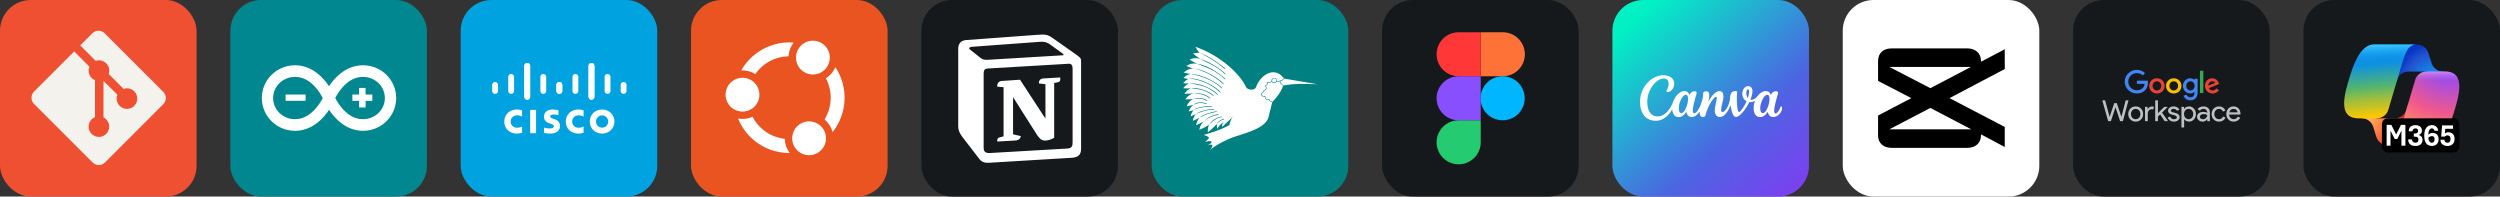
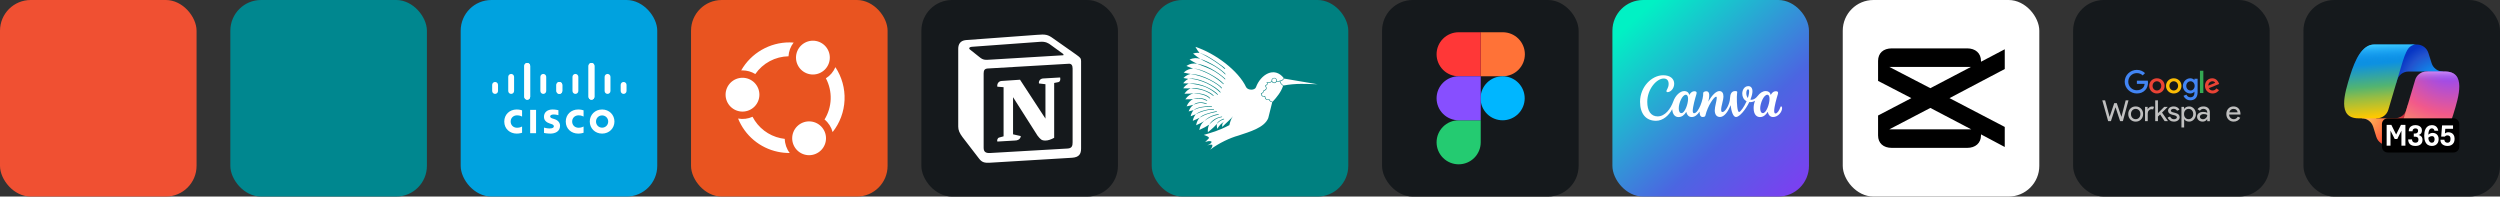
<svg xmlns="http://www.w3.org/2000/svg" width="610.5" height="48" viewBox="0 0 3256 256" fill="none" version="1.1">
  <rect x="0" y="0" width="3256" height="256" fill="#333333" stroke="none" />
  <defs>
    <linearGradient id="icon_7_linearGradient" x1="250.093" y1="262.653" x2="9.446" y2="-2.756" gradientUnits="userSpaceOnUse">
      <stop stop-color="#823AF3" />
      <stop offset="0.36" stop-color="#4B66E1" />
      <stop offset="0.906" stop-color="#01F1C4" />
    </linearGradient>
    <radialGradient id="icon_10_radialGradient1" cx="0" cy="0" r="1" gradientUnits="userSpaceOnUse" gradientTransform="translate(175.786 112.182) rotate(-130.285) scale(57.585 54.491)">
      <stop offset="0.096" stop-color="#00AEFF" />
      <stop offset="0.773" stop-color="#2253CE" />
      <stop offset="1" stop-color="#0736C4" />
    </radialGradient>
    <radialGradient id="icon_10_radialGradient2" cx="0" cy="0" r="1" gradientUnits="userSpaceOnUse" gradientTransform="translate(83.969 153.605) rotate(50.256) scale(52.109 51.15)">
      <stop stop-color="#FFB657" />
      <stop offset="0.634" stop-color="#FF5F3D" />
      <stop offset="0.923" stop-color="#C02B3C" />
    </radialGradient>
    <linearGradient id="icon_10_linearGradient1" x1="88.798" y1="69.643" x2="96.229" y2="157.749" gradientUnits="userSpaceOnUse">
      <stop offset="0.156" stop-color="#0D91E1" />
      <stop offset="0.487" stop-color="#52B471" />
      <stop offset="0.652" stop-color="#98BD42" />
      <stop offset="0.937" stop-color="#FFC800" />
    </linearGradient>
    <linearGradient id="icon_10_linearGradient2" x1="95.617" y1="58" x2="99.673" y2="154.101" gradientUnits="userSpaceOnUse">
      <stop stop-color="#3DCBFF" />
      <stop offset="0.247" stop-color="#0588F7" stop-opacity="0" />
    </linearGradient>
    <radialGradient id="icon_10_radialGradient3" cx="0" cy="0" r="1" gradientUnits="userSpaceOnUse" gradientTransform="translate(187.049 83.755) rotate(109.722) scale(128.016 156.35)">
      <stop offset="0.066" stop-color="#8C48FF" />
      <stop offset="0.5" stop-color="#F2598A" />
      <stop offset="0.896" stop-color="#FFB152" />
    </radialGradient>
    <linearGradient id="icon_10_linearGradient3" x1="191.369" y1="87.296" x2="191.316" y2="113.464" gradientUnits="userSpaceOnUse">
      <stop offset="0.058" stop-color="#F8ADFA" />
      <stop offset="0.708" stop-color="#A86EDD" stop-opacity="0" />
    </linearGradient>
  </defs>
  <g transform="translate(0, 0)">
    <svg width="256" height="256" title="Git" viewBox="0 0 256 256" fill="none">
      <rect width="256" height="256" rx="40" fill="#F05032" />
-       <path d="M212.691 119.701L136.281 43.298C131.877 38.901 124.746 38.901 120.327 43.298L104.496 59.157L124.622 79.282C129.325 77.715 134.677 78.772 138.396 82.498C142.158 86.253 143.194 91.671 141.59 96.352L160.971 115.748C165.674 114.122 171.085 115.18 174.825 118.92C180.083 124.17 180.083 132.658 174.825 137.908C169.583 143.151 161.11 143.151 155.867 137.908C151.937 133.963 150.952 128.159 152.921 123.354L134.772 105.299V152.878C136.055 153.505 137.266 154.358 138.33 155.416C143.529 160.673 143.529 169.146 138.33 174.374C133.087 179.631 124.556 179.631 119.306 174.374C114.063 169.131 114.063 160.673 119.306 155.43C120.633 154.118 122.128 153.126 123.718 152.47V104.424C122.135 103.761 120.626 102.806 119.342 101.5C115.368 97.526 114.413 91.715 116.455 86.851L96.68 66.981L44.281 119.343C39.906 123.755 39.906 130.893 44.281 135.305L120.699 211.7C125.103 216.105 132.234 216.105 136.638 211.7L212.691 135.648C217.103 131.251 217.103 124.112 212.691 119.701Z" fill="#F4F2ED" />
    </svg>
  </g>
  <g transform="translate(300, 0)">
    <svg width="256" height="256" title="Arduino" viewBox="0 0 256 256" fill="none">
      <rect width="256" height="256" rx="40" fill="#00878F" />
-       <path d="M172.884 85C170.697 85 168.458 85.124 166.271 85.503C147.808 88.179 135.427 101.829 128.5 112.293C121.573 101.829 109.192 88.179 90.729 85.503C88.539 85.181 86.329 85.013 84.116 85C60.308 85 41 104.133 41 127.685C41 151.237 60.367 170.371 84.116 170.371C86.303 170.371 88.542 170.247 90.795 169.868C109.25 167.126 121.639 153.483 128.566 143.013C135.485 153.483 147.867 167.126 166.336 169.868C168.517 170.181 170.762 170.371 173.008 170.371C196.633 170.371 216 151.237 216 127.685C216 104.133 196.633 85 172.884 85ZM88.615 154.913C87.107 155.141 85.582 155.246 84.057 155.226C68.395 155.226 55.7 142.83 55.7 127.685C55.7 112.482 68.453 100.145 84.123 100.145C85.64 100.145 87.156 100.269 88.673 100.458C106.1 103.01 116.724 120.642 120.37 127.685C116.666 134.787 105.976 152.36 88.615 154.913ZM172.892 155.226C171.375 155.226 169.858 155.102 168.342 154.913C150.915 152.36 140.225 134.729 136.645 127.685C140.225 120.642 150.915 103.01 168.342 100.458C169.858 100.269 171.375 100.145 172.892 100.145C188.561 100.145 201.256 112.541 201.256 127.685C201.256 142.889 188.496 155.226 172.892 155.226ZM184.923 123.114V131.382H176.136V140.001H167.707V131.382H158.906V123.114H167.7V114.487H176.129V123.114H184.923ZM71.96 131.317H98.021V123.114H71.953L71.96 131.317Z" fill="white" />
    </svg>
  </g>
  <g transform="translate(600, 0)">
    <svg width="256" height="256" title="Cisco" viewBox="0 0 256 256" fill="none">
      <rect width="256" height="256" rx="40" fill="#00A2DF" />
      <path d="M127.269 143.549C127.04 143.487 123.525 142.583 119.789 142.583C112.716 142.583 108.458 146.392 108.458 152.065C108.458 157.087 112.02 159.591 116.295 160.938C116.769 161.094 117.468 161.313 117.933 161.466C119.836 162.063 121.355 162.951 121.355 164.488C121.355 166.207 119.599 167.319 115.783 167.319C112.428 167.319 109.213 166.362 108.535 166.192V173.172C108.913 173.252 112.735 174 116.817 174C122.689 174 129.407 171.441 129.407 163.822C129.407 160.126 127.138 156.724 122.158 155.145L120.041 154.473C118.778 154.075 116.523 153.431 116.523 151.584C116.523 150.126 118.194 149.099 121.27 149.099C123.924 149.099 127.154 149.988 127.269 150.024V143.549ZM192.117 158.292C192.117 162.705 188.728 166.275 184.18 166.275C179.628 166.275 176.247 162.705 176.247 158.292C176.247 153.888 179.628 150.316 184.18 150.316C188.728 150.316 192.117 153.888 192.117 158.292ZM184.18 142.593C174.827 142.593 168.12 149.629 168.12 158.292C168.12 166.969 174.827 174 184.18 174C193.532 174 200.249 166.969 200.249 158.292C200.249 149.629 193.532 142.593 184.18 142.593ZM98.168 173.46H90.493V143.13H98.168" fill="white" />
      <path d="M79.946 143.679C79.225 143.466 76.559 142.593 72.949 142.593C63.611 142.593 56.756 149.234 56.756 158.292C56.756 168.064 64.323 174 72.949 174C76.376 174 78.992 173.19 79.946 172.92V164.779C79.616 164.961 77.108 166.388 73.499 166.388C68.387 166.388 65.089 162.8 65.089 158.292C65.089 153.647 68.529 150.202 73.499 150.202C77.169 150.202 79.637 151.66 79.946 151.821" fill="white" />
      <path d="M160.041 143.679C159.319 143.466 156.654 142.593 153.044 142.593C143.706 142.593 136.851 149.234 136.851 158.292C136.851 168.064 144.418 174 153.044 174C156.471 174 159.087 173.19 160.041 172.92V164.779C159.711 164.961 157.202 166.388 153.594 166.388C148.482 166.388 145.184 162.8 145.184 158.292C145.184 153.647 148.624 150.202 153.594 150.202C157.264 150.202 159.732 151.66 160.041 151.821" fill="white" />
      <path d="M90.471 85.786C90.471 83.695 88.759 82 86.66 82C84.563 82 82.851 83.695 82.851 85.786V126.063C82.851 128.165 84.563 129.86 86.66 129.86C88.759 129.86 90.471 128.165 90.471 126.063V85.786ZM69.544 100.083C69.544 97.993 67.833 96.296 65.735 96.296C63.637 96.296 61.925 97.993 61.925 100.083V118.496C61.925 120.598 63.637 122.293 65.735 122.293C67.833 122.293 69.544 120.598 69.544 118.496V100.083ZM48.619 110.534C48.619 108.443 46.908 106.749 44.809 106.749C42.714 106.749 41 108.443 41 110.534V118.496C41 120.598 42.714 122.293 44.809 122.293C46.908 122.293 48.619 120.598 48.619 118.496" fill="white" />
      <path d="M82.851 85.786C82.851 83.695 84.563 82 86.661 82C88.759 82 90.471 83.695 90.471 85.786V126.063C90.471 128.165 88.759 129.86 86.661 129.86C84.563 129.86 82.851 128.165 82.851 126.063V85.786ZM103.777 100.083C103.777 97.993 105.488 96.296 107.587 96.296C109.685 96.296 111.396 97.993 111.396 100.083V118.496C111.396 120.598 109.685 122.293 107.587 122.293C105.488 122.293 103.777 120.598 103.777 118.496V100.083ZM124.703 110.534C124.703 108.443 126.414 106.749 128.512 106.749C130.608 106.749 132.322 108.443 132.322 110.534V118.496C132.322 120.598 130.608 122.293 128.512 122.293C126.414 122.293 124.703 120.598 124.703 118.496" fill="white" />
      <path d="M166.529 85.786C166.529 83.695 168.241 82 170.34 82C172.437 82 174.149 83.695 174.149 85.786V126.063C174.149 128.165 172.437 129.86 170.34 129.86C168.241 129.86 166.529 128.165 166.529 126.063V85.786ZM187.456 100.083C187.456 97.993 189.167 96.296 191.265 96.296C193.363 96.296 195.075 97.993 195.075 100.083V118.496C195.075 120.598 193.363 122.293 191.265 122.293C189.167 122.293 187.456 120.598 187.456 118.496V100.083ZM208.381 110.534C208.381 108.443 210.092 106.749 212.191 106.749C214.286 106.749 216 108.443 216 110.534V118.496C216 120.598 214.286 122.293 212.191 122.293C210.092 122.293 208.381 120.598 208.381 118.496" fill="white" />
      <path d="M174.149 85.786C174.149 83.695 172.437 82 170.339 82C168.241 82 166.529 83.695 166.529 85.786V126.063C166.529 128.165 168.241 129.86 170.339 129.86C172.437 129.86 174.149 128.165 174.149 126.063V85.786ZM153.223 100.083C153.223 97.993 151.512 96.296 149.413 96.296C147.315 96.296 145.604 97.993 145.604 100.083V118.496C145.604 120.598 147.315 122.293 149.413 122.293C151.512 122.293 153.223 120.598 153.223 118.496V100.083ZM132.297 110.534C132.297 108.443 130.586 106.749 128.488 106.749C126.392 106.749 124.678 108.443 124.678 110.534V118.496C124.678 120.598 126.392 122.293 128.488 122.293C130.586 122.293 132.297 120.598 132.297 118.496" fill="white" />
    </svg>
  </g>
  <g transform="translate(900, 0)">
    <svg width="256" height="256" title="Ubuntu" viewBox="0 0 256 256" fill="none">
      <rect width="256" height="256" rx="40" fill="#E95420" />
      <path d="M158.73 53C152.889 53 147.287 55.32 143.157 59.45C139.027 63.58 136.707 69.182 136.707 75.023C136.707 80.863 139.027 86.465 143.157 90.595C147.287 94.725 152.889 97.045 158.73 97.045C164.57 97.045 170.172 94.725 174.302 90.595C178.432 86.465 180.752 80.863 180.752 75.023C180.752 69.182 178.432 63.58 174.302 59.45C170.172 55.32 164.57 53 158.73 53ZM128.44 55.228C102.627 55.08 78.176 69.055 65.331 91.724C65.89 91.692 66.45 91.677 67.01 91.678C72.909 91.685 78.689 93.333 83.704 96.438C88.558 89.428 95.011 83.674 102.53 79.652C110.049 75.63 118.417 73.457 126.942 73.311C127.298 66.815 129.63 60.582 133.626 55.448C131.901 55.311 130.171 55.238 128.44 55.228ZM188.024 87.481C185.48 93.471 181.156 98.535 175.637 101.986C180.042 110.302 182.197 119.626 181.888 129.032C181.579 138.438 178.816 147.599 173.874 155.609C179.03 159.828 182.719 165.57 184.414 172.012C193.854 160.103 199.286 145.515 199.934 130.332C200.583 115.15 196.414 100.151 188.024 87.481ZM67.023 101.288C61.182 101.288 55.58 103.608 51.45 107.739C47.32 111.869 45 117.47 45 123.311C45.002 129.15 47.323 134.75 51.453 138.879C55.582 143.008 61.183 145.327 67.023 145.327C72.863 145.327 78.465 143.007 82.595 138.877C86.725 134.747 89.045 129.145 89.045 123.304C89.045 117.464 86.725 111.862 82.595 107.732C78.465 103.602 72.863 101.288 67.023 101.288ZM80.113 152.089C74.221 154.763 67.652 155.57 61.288 154.401C65.689 165.286 72.698 174.924 81.696 182.466C90.695 190.009 101.409 195.226 112.895 197.658C118.036 198.759 123.281 199.298 128.537 199.266C124.494 193.968 122.235 187.524 122.086 180.86C120.272 180.658 118.47 180.364 116.686 179.982C108.903 178.336 101.582 174.978 95.257 170.152C88.931 165.327 83.758 159.154 80.113 152.082V152.089ZM153.77 158.082C147.929 158.082 142.327 160.402 138.197 164.532C134.067 168.662 131.747 174.264 131.747 180.105C131.747 185.945 134.067 191.547 138.197 195.677C142.327 199.807 147.929 202.127 153.77 202.127C159.61 202.127 165.212 199.807 169.342 195.677C173.472 191.547 175.792 185.945 175.792 180.105C175.792 174.264 173.472 168.662 169.342 164.532C165.212 160.402 159.61 158.082 153.77 158.082Z" fill="white" />
    </svg>
  </g>
  <g transform="translate(1200, 0)">
    <svg width="256" height="256" title="Notion" viewBox="0 0 256 256" fill="none" id="notion">
      <style>
#notion {
    rect {fill: #15191C}
    path {fill: white}

    @media (prefers-color-scheme: light) {
        rect {fill: #F4F2ED}
        path {fill: black}
    }
}
</style>
      <rect width="256" height="256" rx="40" fill="#15191C" />
      <path fill-rule="evenodd" clip-rule="evenodd" d="M150.555 45.38L58.056 52.199C50.599 52.846 48 57.731 48 63.556V164.864C48 169.415 49.619 173.305 53.518 178.503L75.263 206.754C78.828 211.298 82.074 212.279 88.898 211.938L196.318 205.453C205.401 204.806 208 200.582 208 193.436V79.47C208 75.782 206.541 74.71 202.239 71.572L201.502 71.029L171.98 50.251C164.843 45.06 161.903 44.406 150.555 45.38ZM91.338 77.598C82.56 78.196 80.573 78.328 75.59 74.279L62.921 64.203C61.628 62.901 62.281 61.28 65.527 60.96L154.454 54.468C161.917 53.814 165.809 56.416 168.728 58.685L183.982 69.728C184.629 70.055 186.248 71.996 184.309 71.996L92.463 77.521L91.338 77.598ZM81.101 192.468V95.704C81.101 91.487 82.4 89.539 86.299 89.212L191.766 83.046C195.345 82.719 196.964 84.995 196.964 89.212V185.308C196.964 189.546 196.318 193.116 190.473 193.436L89.544 199.281C83.693 199.608 81.101 197.666 81.101 192.461V192.468ZM180.744 100.895C181.39 103.831 180.744 106.754 177.811 107.088L172.953 108.055V179.477C168.728 181.752 164.836 183.047 161.591 183.047C156.399 183.047 155.1 181.432 151.201 176.561L119.4 126.565V174.94L129.463 177.215C129.463 177.215 129.463 183.061 121.339 183.061L98.954 184.355C98.301 183.054 98.954 179.804 101.227 179.157L107.064 177.542V113.559L98.954 112.912C98.308 109.99 99.927 105.773 104.472 105.446L128.49 103.831L161.591 154.482V109.669L153.154 108.695C152.501 105.126 155.1 102.523 158.345 102.203L180.744 100.902V100.895Z" fill="white" />
    </svg>
  </g>
  <g transform="translate(1500, 0)">
    <svg width="256" height="256" title="LaTeX" viewBox="0 0 256 256" fill="none">
      <rect width="256" height="256" rx="40" fill="#008080" />
      <path d="M56.867 61C58.566 64.062 60.337 66.688 62.19 68.948C63.991 68.853 70.444 72.273 71.756 72.761C75.46 74.818 79.507 77.355 83.182 79.805C86.865 82.263 90.182 84.632 92.457 86.368C93.595 87.243 94.484 87.957 95.024 88.453C95.236 88.629 95.427 88.83 95.593 89.051C95.624 89.098 95.649 89.15 95.666 89.204C95.684 89.26 95.691 89.32 95.686 89.379C95.681 89.437 95.664 89.495 95.636 89.547C95.608 89.603 95.566 89.652 95.516 89.69C95.465 89.728 95.407 89.754 95.345 89.766C95.277 89.778 95.208 89.778 95.141 89.766C94.725 89.766 93.66 88.577 91.517 86.74C85.132 81.831 78.41 77.38 71.399 73.418C67.724 71.376 64.435 69.466 62.19 68.948C61.321 68.819 60.436 68.758 59.557 68.766C57.605 68.803 55.668 69.13 53.812 69.735C57.413 72.754 60.447 74.956 63.145 76.655C58.989 75.328 54.526 75.124 49.276 77.625C53.111 80.024 56.327 81.759 59.149 83.057C67.192 84.195 75.614 88.132 82.657 92.602C86.179 94.841 89.249 97.087 91.546 98.924C92.691 99.835 93.66 100.652 94.39 101.316C95.104 101.979 95.658 102.439 95.826 102.847C96.045 103.379 95.688 103.605 95.213 103.27C94.98 103.109 94.572 102.526 93.872 101.877C92.966 101.05 92.032 100.255 91.072 99.493C88.797 97.67 85.756 95.468 82.256 93.244C75.745 89.146 65.981 85.857 59.12 83.057C54.73 82.255 50.188 82.62 45.222 85.901C48.496 87.359 51.325 88.446 53.841 89.277C59.761 89.277 67.636 91.939 75.242 96C82.84 100.054 90.117 104.852 93.638 108.935C94.12 109.497 93.522 109.854 93.099 109.446C89.307 105.836 82.431 100.667 74.884 96.642C70.225 94.184 59.185 89.277 53.841 89.277L53.87 89.292C49.735 89.438 45.63 90.713 41.627 94.513C45.105 95.373 48.08 95.942 50.698 96.328C47.49 96.97 44.354 98.516 41.299 101.593C43.661 102.103 45.791 102.482 47.73 102.774C45.339 103.933 43.071 105.72 41 108.461C43.72 108.68 46.126 108.768 48.292 108.782C45.667 109.993 43.217 111.918 41.029 114.98C44.916 115.177 48.175 115.162 50.975 115.002C47.898 116.256 45.054 118.385 42.626 122.06C47.453 122.133 51.288 121.9 54.497 121.506L54.453 121.521C61.672 120.989 71.202 122.447 76.051 127.697C76.43 128.113 75.876 128.557 75.526 128.236C70.801 124.007 64.64 122.206 54.453 121.521H54.438C50.479 122.607 46.812 124.773 43.793 129.352C47.701 129.41 50.953 129.257 53.753 128.987C50.333 130.861 47.388 133.683 45.448 138.51C48.97 137.84 51.923 137.125 54.468 136.381C51.821 138.314 49.597 141.019 48.102 145.087C50.465 144.562 52.565 144.023 54.453 143.476C52.577 145.794 51.293 148.535 50.712 151.46C53.279 150.512 55.489 149.608 57.465 148.711C55.591 150.899 54.161 153.677 53.454 157.389C57.063 155.938 60.009 154.559 62.481 153.247C60.221 155.675 58.522 158.789 57.851 163.134C61.476 161.569 64.989 159.757 68.366 157.709C65.208 160.349 62.795 163.856 61.956 169.281C67.702 166.744 71.72 164.447 74.841 162.318C73.499 165.03 72.784 168.195 73.127 172.147C78.683 167.889 82.191 164.447 84.808 161.406C84.633 163.368 84.787 165.49 85.37 167.852C89.351 161.005 93.31 159.015 97.401 156.725C90.875 160.014 91.845 162.485 91.845 165.358C96.825 160.108 103.767 154.552 105.896 151.067C103.052 155.332 101.907 159.379 101.156 162.952C86.624 170.637 77.772 172.643 67.848 175.712C71.698 177.127 75.818 178.505 74.112 180.467L69.561 185.002C72.471 184.098 75.431 182.815 78.005 184.572C77.75 186.956 74.746 188.159 72.172 189.552C76.7 187.919 77.684 188.298 78.88 188.677C79.471 191.543 77.4 193.074 76.051 194.963C87.463 186.285 102.345 179.431 112.83 176.573C127.574 171.607 146.591 166.445 151.76 153.859L156.952 133.1L156.923 133.129C156.114 132.881 155.129 132.67 154.371 132.159C153.598 131.623 153.001 130.869 152.657 129.994C150.82 130.468 149.449 130.212 148.574 129.352C147.721 128.499 147.356 127.194 147.094 125.772C145.614 126.071 144.454 125.889 143.689 125.21C142.843 124.474 142.449 123.315 142.245 121.973L142.186 121.689L142.456 121.579C143.283 121.271 144.035 120.789 144.658 120.165C144.868 119.952 145.024 119.692 145.113 119.406C145.201 119.121 145.221 118.818 145.169 118.524L145.125 118.254L145.344 118.137C146.532 117.459 147.859 116.905 148.465 116.096C148.63 115.88 148.749 115.633 148.816 115.37C148.882 115.107 148.894 114.833 148.851 114.565C148.673 113.623 148.287 112.734 147.721 111.961L147.524 111.67L147.816 111.473C148.676 110.817 149.595 110.168 150.061 109.577C150.295 109.285 150.411 109.023 150.404 108.775C150.404 108.534 150.295 108.265 149.937 107.922L149.223 107.236L150.207 107.28C151.76 107.353 153.088 107.229 154.13 106.894C154.941 106.659 155.647 106.151 156.128 105.457C156.077 105.217 155.982 104.998 155.982 104.743C156.024 103.835 156.413 102.979 157.07 102.352C157.726 101.724 158.6 101.374 159.508 101.374C160.416 101.374 161.289 101.724 161.946 102.352C162.603 102.979 162.992 103.835 163.033 104.743C163.033 105.064 162.924 105.355 162.844 105.654C164.134 105.756 165.374 105.727 166.541 105.217L166.555 105.224L166.81 105.129C168.531 104.509 169.246 105.457 172.06 101.804C159.738 85.835 141.749 97.174 135.77 113.631C134.239 117.831 125.525 117.846 123.002 113.631C113.013 92.121 82.679 69.385 56.867 61ZM63.138 76.641C69.744 78.777 77.087 82.343 83.335 86.324C86.471 88.315 89.263 90.283 91.458 92.004C93.653 93.725 95.585 95.453 95.979 96.197C96.373 96.941 95.979 97.218 95.381 96.634C94.791 96.066 93.172 94.301 91.006 92.602C88.833 90.896 86.048 88.92 82.942 86.936C77.291 83.364 68.49 79.951 63.138 76.641ZM50.742 96.328C58.879 96.43 67.877 99.588 75.781 103.598C79.726 105.603 83.241 107.732 85.953 109.65C88.666 111.568 90.853 113.471 91.305 114.441C91.75 115.418 91.159 115.389 90.671 114.842C89.128 113.141 87.407 111.611 85.537 110.277C82.317 108.035 78.942 106.022 75.439 104.254C68.417 100.74 58.784 97.495 50.742 96.328ZM159.504 101.957C159.139 101.957 158.778 102.029 158.441 102.169C158.104 102.308 157.798 102.513 157.54 102.771C157.282 103.029 157.077 103.335 156.938 103.672C156.798 104.009 156.726 104.371 156.726 104.735C156.726 105.1 156.798 105.462 156.938 105.799C157.077 106.136 157.282 106.442 157.54 106.7C157.798 106.958 158.104 107.162 158.441 107.302C158.778 107.442 159.139 107.514 159.504 107.514C160.241 107.514 160.948 107.221 161.469 106.7C161.99 106.179 162.282 105.472 162.282 104.735C162.282 103.999 161.99 103.292 161.469 102.771C160.948 102.25 160.241 101.957 159.504 101.957ZM53.396 102.3C59.39 102.825 65.938 104.983 71.873 107.769C79.792 111.48 86.712 116.213 89.621 119.924C89.876 120.252 89.519 120.879 89.037 120.376C85.917 117.168 79.398 112.129 71.559 108.454C64.902 105.384 54.92 102.11 47.774 102.767C49.604 102.548 51.398 102.125 53.396 102.3ZM172.534 102.373C169.866 105.836 168.67 105.457 167.408 105.756C168.094 108.892 169.96 110.029 171.674 111.371L171.236 111.458C188.117 108.199 201.759 109.373 216 109.737L172.534 102.373ZM171.236 111.458H171.222L171.193 111.575L171.236 111.458ZM166.679 105.939C165.345 106.478 163.959 106.493 162.574 106.369C162.285 106.934 161.847 107.41 161.307 107.744C160.767 108.078 160.146 108.258 159.511 108.265C158.845 108.261 158.193 108.069 157.632 107.71C157.071 107.352 156.622 106.841 156.34 106.237C155.814 106.871 155.122 107.345 154.342 107.608C153.328 107.936 152.096 108.024 150.747 108.009C150.893 108.265 151.141 108.505 151.148 108.768C151.135 109.237 150.957 109.686 150.645 110.036C150.112 110.707 149.267 111.276 148.494 111.845C149.128 112.873 149.493 113.741 149.58 114.484C149.685 115.215 149.502 115.957 149.07 116.555C148.297 117.576 146.97 118.086 145.869 118.692C145.914 119.404 145.678 120.105 145.212 120.646C144.596 121.268 143.859 121.76 143.047 122.09C143.244 123.227 143.586 124.153 144.17 124.671C144.797 125.225 145.708 125.422 147.269 125.014L147.67 124.911L147.743 125.312C147.983 126.822 148.384 128.12 149.106 128.834C149.835 129.556 150.885 129.819 152.774 129.235L153.131 129.126L153.248 129.476C153.612 130.511 154.123 131.102 154.772 131.532C155.406 131.97 156.573 132.349 157.382 132.604C163.201 126.268 168.502 119.683 171.12 111.75C169.479 110.459 167.43 109.285 166.679 105.939ZM48.335 108.753C56.83 108.17 64.982 110.182 71.683 113.318C78.392 116.453 83.773 120.165 86.077 122.848C86.624 123.482 85.939 123.723 85.552 123.373C81.294 119.575 76.513 116.407 71.355 113.967C64.763 110.948 55.365 109.271 48.335 108.753ZM54.635 114.601C59.083 114.747 63.677 115.731 67.804 117.168C73.317 119.078 78.166 121.645 80.543 124.314C80.871 124.678 80.492 125.24 80.003 124.817C77.458 122.6 72.996 119.764 67.564 117.882C63.378 116.46 55.802 115.192 51.026 114.988C52.462 114.827 53.155 114.55 54.635 114.601ZM62.292 127.639C65.376 127.886 68.752 128.608 72.07 130.606C72.383 130.796 72.427 131.598 71.713 131.262C65.471 128.331 62.044 127.69 53.797 129.002C56.611 128.069 59.193 127.391 62.284 127.639H62.292ZM62 133.384C64.917 133.129 67.717 133.37 71.457 134.872C71.778 135.003 72.041 135.791 71.217 135.557C64.968 133.785 62.707 133.166 54.541 136.316C56.582 134.646 59.076 133.647 62 133.384ZM71.37 138.394C73.681 138.226 76 138.204 78.18 138.437C78.559 138.481 78.581 139.203 78.136 139.181C73.654 138.936 69.158 139.217 64.742 140.02C62.97 140.355 61.657 140.333 54.497 143.359C56.59 141.66 60.286 140.064 64.596 139.276C66.839 138.866 69.103 138.573 71.377 138.401L71.37 138.394ZM80.703 141.967C81.425 141.989 81.155 142.725 80.747 142.718C75.439 142.645 71.239 143.68 67.075 144.869C63.783 145.91 60.571 147.19 57.465 148.697C59.528 147.02 62.663 145.365 66.878 144.161C71.1 142.951 75.978 141.784 80.703 141.959V141.967ZM84.553 144.869C84.816 144.832 85.319 145.481 84.684 145.598C79.362 146.597 75.614 147.545 71.603 148.908C70.028 149.448 67.374 150.418 62.54 153.189C64.435 151.227 67.323 149.601 71.384 148.23C75.453 146.845 80.105 145.532 84.553 144.876V144.869ZM86.821 148.566C87.368 148.478 87.528 149.2 86.967 149.309C78.093 151.067 74.133 153.364 68.446 157.651C72.121 153.837 77.903 149.987 86.821 148.566ZM91.159 151.832C91.794 151.737 91.962 152.467 91.312 152.561C84.954 153.509 80.543 156.594 74.87 162.259C77.021 158.665 82.191 153.218 91.159 151.832ZM93.872 154.676C94.207 154.632 94.703 155.208 94.04 155.405C92.32 155.903 90.678 156.64 89.162 157.593C87.834 158.453 86.974 159.051 84.808 161.29C85.618 159.503 86.967 158.125 88.76 156.987C90.561 155.843 92.479 154.851 93.872 154.676Z" fill="white" />
    </svg>
  </g>
  <g transform="translate(1800, 0)">
    <svg width="256" height="256" title="Figma" viewBox="0 0 256 256" fill="none" id="figma">
      <style>
#figma {
    rect {fill: #15191C}

    @media (prefers-color-scheme: light) {
        rect {fill: #F4F2ED}
    }
}
</style>
      <rect width="256" height="256" rx="40" fill="#15191C" />
      <path d="M71 185.333C71 177.73 74.029 170.439 79.421 165.063C84.812 159.687 92.125 156.667 99.75 156.667H128.5V185.333C128.5 192.936 125.471 200.228 120.079 205.604C114.688 210.98 107.375 214 99.75 214C92.125 214 84.812 210.98 79.421 205.604C74.029 200.228 71 192.936 71 185.333Z" fill="#24CB71" />
      <path d="M128.5 42V99.333H157.25C164.875 99.333 172.188 96.313 177.579 90.937C182.971 85.561 186 78.269 186 70.667C186 63.064 182.971 55.772 177.579 50.396C172.188 45.02 164.875 42 157.25 42H128.5Z" fill="#FF7237" />
      <path d="M157.013 156.667C164.638 156.667 171.951 153.646 177.342 148.27C182.734 142.894 185.763 135.603 185.763 128C185.763 120.397 182.734 113.106 177.342 107.73C171.951 102.354 164.638 99.333 157.013 99.333C149.388 99.333 142.075 102.354 136.684 107.73C131.292 113.106 128.263 120.397 128.263 128C128.263 135.603 131.292 142.894 136.684 148.27C142.075 153.646 149.388 156.667 157.013 156.667Z" fill="#00B6FF" />
      <path d="M71 70.667C71 78.269 74.029 85.561 79.421 90.937C84.812 96.313 92.125 99.333 99.75 99.333H128.5V42H99.75C92.125 42 84.812 45.02 79.421 50.396C74.029 55.772 71 63.064 71 70.667Z" fill="#FF3737" />
      <path d="M71 128C71 135.603 74.029 142.894 79.421 148.27C84.812 153.646 92.125 156.667 99.75 156.667H128.5V99.333H99.75C92.125 99.333 84.812 102.354 79.421 107.73C74.029 113.106 71 120.397 71 128Z" fill="#874FFF" />
    </svg>
  </g>
  <g transform="translate(2100, 0)">
    <svg width="256" height="256" title="Canva" viewBox="0 0 256 256" fill="none">
      <rect width="256" height="256" rx="40" fill="url(#icon_7_linearGradient)" />
      <path d="M219.714 138.552C219.4 138.552 219.113 138.755 218.965 139.181C217.069 144.592 214.507 147.811 212.398 147.811C211.186 147.811 210.695 146.461 210.695 144.343C210.695 139.043 213.868 127.803 215.468 122.679C215.654 122.059 215.774 121.504 215.774 121.033C215.774 119.543 214.96 118.812 212.943 118.812C210.769 118.812 208.429 119.663 206.154 123.65C205.368 120.135 202.99 118.6 199.669 118.6C195.83 118.6 192.121 121.069 189.069 125.075C186.017 129.08 182.427 130.394 179.727 129.746C181.669 124.991 182.39 121.439 182.39 118.803C182.39 114.668 180.346 112.171 177.044 112.171C172.021 112.171 169.126 116.962 169.126 122.004C169.126 125.898 170.892 129.903 174.778 131.846C171.522 139.209 166.767 145.869 164.964 145.869C162.633 145.869 161.948 134.464 162.077 126.305C162.16 121.624 162.549 121.384 162.549 119.969C162.549 119.155 162.022 118.6 159.904 118.6C154.964 118.6 153.438 122.781 153.207 127.582C153.132 129.406 152.846 131.216 152.356 132.974C150.293 140.337 146.038 145.924 143.263 145.924C141.977 145.924 141.626 144.638 141.626 142.955C141.626 137.655 144.595 131.032 144.595 125.38C144.595 121.227 142.773 118.6 139.341 118.6C135.299 118.6 129.952 123.41 124.893 132.419C126.557 125.519 127.242 118.84 122.312 118.84C121.242 118.856 120.192 119.129 119.25 119.636C118.934 119.784 118.67 120.024 118.492 120.324C118.314 120.624 118.23 120.971 118.251 121.319C118.723 128.664 112.331 147.478 106.272 147.478C105.171 147.478 104.635 146.285 104.635 144.361C104.635 139.052 107.798 127.84 109.389 122.707C109.593 122.041 109.704 121.467 109.704 120.968C109.704 119.562 108.834 118.84 106.864 118.84C104.7 118.84 102.35 119.663 100.084 123.65C99.288 120.135 96.911 118.6 93.59 118.6C88.142 118.6 82.056 124.363 79.382 131.874C75.802 141.901 68.588 151.585 58.875 151.585C50.06 151.585 45.407 144.25 45.407 132.659C45.407 115.926 57.691 102.255 66.802 102.255C71.159 102.255 73.24 105.03 73.24 109.285C73.24 114.437 70.364 116.833 70.364 118.794C70.364 119.395 70.863 119.987 71.853 119.987C75.812 119.987 80.474 115.334 80.474 108.989C80.474 102.643 75.322 98 66.21 98C51.152 98 36 113.152 36 132.567C36 148.015 43.622 157.329 56.803 157.329C65.794 157.329 73.647 150.337 77.884 142.178C78.365 148.94 81.436 152.473 86.117 152.473C90.279 152.473 93.646 149.994 96.217 145.638C97.207 150.198 99.834 152.427 103.248 152.427C107.16 152.427 110.435 149.948 113.552 145.342C113.506 148.959 114.329 152.363 117.465 152.363C118.944 152.363 120.711 152.02 121.026 150.725C124.328 137.072 132.487 125.926 134.984 125.926C135.724 125.926 135.928 126.638 135.928 127.48C135.928 131.189 133.31 138.793 133.31 143.649C133.31 148.893 135.539 152.363 140.146 152.363C145.252 152.363 150.441 146.109 153.9 136.97C154.983 145.508 157.323 152.399 160.986 152.399C165.481 152.399 173.464 142.937 178.302 132.919C180.198 133.159 183.047 133.094 185.785 131.161C184.62 134.112 183.935 137.341 183.935 140.568C183.935 149.865 188.375 152.473 192.195 152.473C196.349 152.473 199.716 149.994 202.296 145.638C203.147 149.569 205.321 152.417 209.317 152.417C215.57 152.417 221 146.026 221 140.781C221 139.394 220.408 138.552 219.714 138.552ZM89.928 147.321C87.402 147.321 86.412 144.777 86.412 140.985C86.412 134.399 90.917 123.4 95.681 123.4C97.762 123.4 98.549 125.852 98.549 128.849C98.549 135.536 94.266 147.321 89.928 147.321ZM176.424 127.665C174.916 125.87 174.371 123.428 174.371 121.254C174.371 118.572 175.351 116.306 176.526 116.306C177.701 116.306 178.061 117.462 178.061 119.071C178.061 121.763 177.099 125.694 176.424 127.665ZM196.006 147.321C193.482 147.321 192.492 144.398 192.492 140.985C192.492 134.63 196.996 123.4 201.797 123.4C203.878 123.4 204.618 125.833 204.618 128.849C204.618 135.536 200.409 147.321 196.006 147.321Z" fill="white" />
    </svg>
  </g>
  <g transform="translate(2400, 0)">
    <svg width="256" height="256" title="CapCut" viewBox="0 0 256 256" fill="none">
      <rect width="256" height="256" rx="40" fill="white" />
      <path d="M211 89.886V64.161L180.058 80.404V79.443C180.058 69.188 172.709 63 162.066 63H63.987C52.777 63 46 69.188 46 79.443V105.362L89.324 127.799L46 150.43V176.35C46 186.41 52.777 192.598 63.987 192.598H162.061C172.698 192.598 180.042 186.41 180.042 176.35V175L210.989 191.437V165.329L139.041 127.799L211 89.886ZM114.093 140.559L167.293 168.423H60.688L114.082 140.559H114.093ZM166.904 87.181L114.088 114.839L60.699 87.181H166.893H166.904Z" fill="black" />
    </svg>
  </g>
  <g transform="translate(2700, 0)">
    <svg width="256" height="256" title="Google Workspace" viewBox="0 0 256 256" fill="none" id="googleworkspace">
      <style>
#googleworkspace {
    rect {fill: #15191C}
    path.workspace {fill: #C0C0C0}

    @media (prefers-color-scheme: light) {
        rect {fill: #F4F2ED}
        path.workspace {fill: #5F6368}
    }
}
</style>
      <rect width="256" height="256" rx="40" fill="#15191C" />
      <path d="M68.482 130.642H72.168L64.835 157.805H61.226L55.314 139.898H55.161L49.248 157.805H45.64L38 130.642H41.685L47.483 152.001H47.636L53.587 134.284H56.888L62.839 152.001H62.992L68.482 130.642Z" class="workspace" fill="#C0C0C0" />
      <path d="M71.834 148.51C71.834 145.653 72.742 143.288 74.56 141.416C76.402 139.544 78.719 138.609 81.508 138.609C84.298 138.609 86.601 139.544 88.419 141.416C90.261 143.288 91.183 145.653 91.183 148.51C91.183 151.394 90.261 153.759 88.419 155.605C86.601 157.477 84.297 158.413 81.508 158.412C78.719 158.412 76.403 157.475 74.56 155.603C72.742 153.732 71.833 151.367 71.834 148.508M75.366 148.508C75.366 150.507 75.954 152.125 77.132 153.364C78.309 154.603 79.768 155.222 81.508 155.222C83.249 155.222 84.707 154.603 85.885 153.364C87.062 152.125 87.651 150.507 87.651 148.508C87.651 146.535 87.062 144.929 85.885 143.69C84.683 142.426 83.225 141.794 81.508 141.793C79.792 141.793 78.332 142.426 77.13 143.692C75.952 144.931 75.364 146.537 75.364 148.51" class="workspace" fill="#C0C0C0" />
      <path d="M97.221 157.805H93.689V139.216H97.067V142.251H97.224C97.582 141.264 98.318 140.423 99.432 139.727C100.546 139.032 101.64 138.684 102.714 138.684C103.737 138.684 104.607 138.836 105.325 139.14L104.246 142.518C103.811 142.341 103.12 142.253 102.173 142.252C100.842 142.252 99.684 142.783 98.699 143.846C97.714 144.908 97.222 146.147 97.221 147.562V157.805Z" class="workspace" fill="#C0C0C0" />
      <path d="M123.503 157.805H119.241L113.368 149.042L110.488 151.849V157.805H106.956V130.642H110.488V147.372L118.627 139.216H123.157V139.367L115.825 146.576L123.503 157.654V157.805Z" class="workspace" fill="#C0C0C0" />
      <path d="M138.785 152.646C138.785 154.265 138.069 155.631 136.636 156.743C135.202 157.855 133.398 158.412 131.222 158.412C129.329 158.412 127.665 157.925 126.232 156.951C124.828 156.015 123.754 154.669 123.16 153.101L126.308 151.773C126.769 152.887 127.441 153.753 128.324 154.372C129.166 154.978 130.182 155.304 131.223 155.301C132.35 155.301 133.29 155.06 134.044 154.58C134.797 154.099 135.175 153.53 135.176 152.873C135.176 151.685 134.255 150.813 132.412 150.255L129.187 149.458C125.528 148.548 123.698 146.802 123.698 144.221C123.698 142.527 124.395 141.167 125.791 140.142C127.186 139.117 128.971 138.605 131.146 138.606C132.81 138.606 134.314 138.998 135.657 139.782C137 140.566 137.941 141.616 138.477 142.931L135.33 144.221C134.969 143.434 134.355 142.787 133.584 142.381C132.754 141.933 131.822 141.704 130.877 141.717C130.002 141.704 129.143 141.941 128.401 142.4C127.67 142.855 127.304 143.412 127.304 144.069C127.304 145.132 128.315 145.89 130.337 146.346L133.178 147.067C136.915 147.977 138.783 149.835 138.783 152.641" class="workspace" fill="#C0C0C0" />
      <path d="M151.051 158.412C149.669 158.412 148.408 158.121 147.27 157.54C146.131 156.958 145.254 156.187 144.64 155.226H144.483L144.64 157.805V166H141.108V139.216H144.486V141.795H144.643C145.257 140.835 146.134 140.063 147.273 139.481C148.412 138.899 149.672 138.608 151.054 138.609C153.536 138.609 155.635 139.57 157.35 141.492C159.116 143.44 159.999 145.779 159.999 148.51C159.999 151.268 159.116 153.607 157.35 155.529C155.635 157.451 153.537 158.412 151.054 158.412M150.478 155.226C152.167 155.226 153.588 154.593 154.739 153.329C155.889 152.09 156.463 150.484 156.463 148.51C156.463 146.563 155.889 144.957 154.739 143.692C153.59 142.427 152.17 141.795 150.478 141.795C148.763 141.795 147.33 142.428 146.178 143.692C145.052 144.957 144.489 146.563 144.489 148.51C144.489 150.483 145.052 152.102 146.178 153.367C147.327 154.605 148.761 155.226 150.478 155.226Z" class="workspace" fill="#C0C0C0" />
      <path d="M169.67 138.609C172.282 138.609 174.342 139.298 175.851 140.676C177.36 142.054 178.115 143.945 178.116 146.348V157.807H174.738V155.226H174.581C173.122 157.35 171.177 158.412 168.746 158.412C166.673 158.412 164.938 157.805 163.543 156.591C162.148 155.377 161.451 153.86 161.451 152.039C161.451 150.117 162.187 148.587 163.659 147.448C165.13 146.31 167.094 145.74 169.552 145.741C171.65 145.741 173.378 146.12 174.735 146.879V146.079C174.735 144.865 174.248 143.835 173.276 142.987C172.339 142.153 171.119 141.7 169.859 141.716C167.888 141.716 166.327 142.538 165.175 144.182L162.066 142.247C163.78 139.821 166.313 138.608 169.666 138.608M165.102 152.118C165.102 153.029 165.492 153.788 166.272 154.395C167.053 155.002 167.967 155.305 169.014 155.305C170.498 155.305 171.823 154.762 172.987 153.674C174.152 152.586 174.735 151.309 174.735 149.842C173.634 148.983 172.098 148.553 170.128 148.552C168.694 148.552 167.497 148.894 166.538 149.577C165.578 150.26 165.1 151.107 165.102 152.118Z" class="workspace" fill="#C0C0C0" />
-       <path d="M190.09 158.412C187.3 158.412 184.984 157.477 183.141 155.605C181.324 153.683 180.415 151.318 180.416 148.51C180.416 145.653 181.324 143.288 183.141 141.416C184.984 139.544 187.3 138.609 190.09 138.609C192.01 138.609 193.686 139.083 195.119 140.031C196.552 140.979 197.627 142.288 198.344 143.958L195.122 145.286C194.124 142.959 192.371 141.795 189.863 141.795C188.25 141.795 186.856 142.441 185.678 143.731C184.527 145.021 183.951 146.615 183.951 148.511C183.951 150.408 184.527 152.001 185.678 153.291C186.855 154.582 188.25 155.227 189.863 155.227C192.448 155.227 194.265 154.064 195.314 151.737L198.462 153.065C197.771 154.734 196.69 156.043 195.218 156.991C193.746 157.939 192.038 158.413 190.093 158.414" class="workspace" fill="#C0C0C0" />
      <path d="M209.097 158.412C206.332 158.412 204.055 157.477 202.263 155.605C200.471 153.733 199.576 151.368 199.576 148.51C199.576 145.678 200.446 143.32 202.186 141.435C203.927 139.55 206.153 138.608 208.866 138.609C211.655 138.609 213.875 139.5 215.526 141.283C217.176 143.066 218.001 145.563 218 148.776L217.962 149.155H203.184C203.237 150.976 203.851 152.443 205.027 153.556C206.203 154.669 207.611 155.226 209.25 155.226C211.502 155.226 213.268 154.113 214.548 151.887L217.696 153.405C216.893 154.929 215.677 156.204 214.183 157.085C212.685 157.969 210.99 158.412 209.097 158.412ZM203.455 146.272H214.239C214.135 144.982 213.604 143.913 212.646 143.066C211.688 142.219 210.402 141.795 208.788 141.795C207.456 141.795 206.311 142.2 205.351 143.009C204.392 143.819 203.759 144.906 203.452 146.272" class="workspace" fill="#C0C0C0" />
      <path d="M83.071 109.24V105.039H97.299C97.457 105.888 97.534 106.751 97.529 107.615C97.529 110.764 96.657 114.665 93.847 117.44C91.115 120.253 87.624 121.753 82.995 121.753C74.422 121.753 67.214 114.852 67.214 106.377C67.214 97.901 74.422 91 82.997 91C87.741 91 91.116 92.838 93.659 95.238L90.661 98.201C88.838 96.513 86.374 95.2 82.997 95.2C76.737 95.2 71.843 100.188 71.843 106.377C71.843 112.565 76.737 117.557 82.997 117.557C87.057 117.557 89.371 115.944 90.85 114.481C92.056 113.29 92.851 111.58 93.159 109.244L83.071 109.24Z" fill="#4285F4" />
      <path d="M119.209 111.852C119.209 117.557 114.693 121.753 109.155 121.753C103.617 121.753 99.101 117.557 99.101 111.852C99.101 106.114 103.617 101.951 109.157 101.951C114.697 101.951 119.209 106.114 119.209 111.852ZM114.809 111.852C114.809 108.291 112.192 105.852 109.157 105.852C106.121 105.852 103.503 108.289 103.503 111.852C103.503 115.377 106.121 117.853 109.157 117.853C112.193 117.853 114.809 115.375 114.809 111.852Z" fill="#EA4335" />
      <path d="M141.142 111.852C141.142 117.557 136.63 121.753 131.089 121.753C125.547 121.753 121.034 117.557 121.034 111.852C121.034 106.114 125.549 101.951 131.089 101.951C136.628 101.951 141.142 106.114 141.142 111.852ZM136.741 111.852C136.741 108.291 134.124 105.852 131.089 105.852C128.053 105.852 125.435 108.289 125.435 111.852C125.435 115.377 128.053 117.853 131.089 117.853C134.124 117.853 136.741 115.375 136.741 111.852Z" fill="#FBBC04" />
      <path d="M162.166 102.551V120.328C162.166 127.641 157.803 130.642 152.643 130.642C147.785 130.642 144.864 127.416 143.764 124.791L147.599 123.216C148.281 124.829 149.949 126.741 152.645 126.741C155.946 126.741 157.995 124.715 157.995 120.928V119.503H157.843C156.856 120.703 154.96 121.753 152.569 121.753C147.56 121.753 142.97 117.44 142.97 111.89C142.97 106.301 147.56 101.951 152.569 101.951C154.96 101.951 156.856 103.001 157.843 104.164H157.995V102.551H162.166ZM158.296 111.89C158.296 108.402 155.945 105.851 152.946 105.851C149.911 105.851 147.368 108.401 147.368 111.89C147.368 115.34 149.911 117.852 152.946 117.852C155.944 117.852 158.296 115.339 158.296 111.89Z" fill="#4285F4" />
      <path d="M169.62 92.147H165.219V121.153H169.62V92.147Z" fill="#34A853" />
      <path d="M186.616 115.115L190.031 117.365C188.934 118.978 186.275 121.753 181.683 121.753C175.992 121.753 171.743 117.403 171.743 111.852C171.743 105.968 176.031 101.951 181.19 101.951C186.388 101.951 188.93 106.039 189.765 108.252L190.22 109.377L176.823 114.852C177.847 116.84 179.441 117.853 181.68 117.853C183.919 117.853 185.475 116.769 186.616 115.115ZM176.106 111.553L185.06 107.879C184.567 106.64 183.087 105.779 181.342 105.779C179.103 105.779 175.992 107.728 176.106 111.553Z" fill="#EA4335" />
    </svg>
  </g>
  <g transform="translate(3000, 0)">
    <svg width="256" height="256" title="Microsoft 365 Copilot" viewBox="0 0 256 256" fill="none" id="microsoft365copilot">
      <style>
#microsoft365copilot {
    rect {fill: #15191C}

    @media (prefers-color-scheme: light) {
        rect {fill: #F4F2ED}
    }
}
</style>
      <rect width="256" height="256" rx="40" fill="#15191C" />
      <path d="M162.706 68.909C160.65 62.414 154.623 58 147.81 58H142.661C135.136 58 128.68 63.364 127.302 70.762L119.65 111.83L121.946 104.249C123.941 97.66 130.015 93.153 136.899 93.153H160.815L174.528 97.952L181.822 93.178C175.009 93.178 168.982 88.739 166.926 82.244L162.706 68.909Z" fill="url(#icon_10_radialGradient1)" />
      <path d="M94.914 178.263C96.948 184.792 102.992 189.24 109.831 189.24H119.968C128.51 189.24 135.468 182.38 135.59 173.839L136.127 136.111L134.071 142.957C132.087 149.563 126.005 154.087 119.107 154.087H95.196L82.83 148.449L75.886 154.087C82.725 154.087 88.769 158.534 90.803 165.064L94.914 178.263Z" fill="url(#icon_10_radialGradient2)" />
      <path d="M146.754 58H92.071C76.447 58 67.073 78.148 60.823 98.297C53.419 122.168 43.731 154.093 71.76 154.093H95.573C102.519 154.093 108.627 149.523 110.58 142.857C114.689 128.832 121.87 104.431 127.512 85.849C130.384 76.391 132.776 68.269 136.447 63.211C138.506 60.375 141.936 58 146.754 58Z" fill="url(#icon_10_linearGradient1)" />
      <path d="M146.754 58H92.071C76.447 58 67.073 78.148 60.823 98.297C53.419 122.168 43.731 154.093 71.76 154.093H95.573C102.519 154.093 108.627 149.523 110.58 142.857C114.689 128.832 121.87 104.431 127.512 85.849C130.384 76.391 132.776 68.269 136.447 63.211C138.506 60.375 141.936 58 146.754 58Z" fill="url(#icon_10_linearGradient2)" />
      <path d="M109.246 189.24H163.929C179.553 189.24 188.927 169.095 195.177 148.949C202.581 125.082 212.269 93.162 184.24 93.162H160.427C153.48 93.162 147.373 97.731 145.42 104.397C141.311 118.419 134.13 142.817 128.488 161.396C125.616 170.852 123.224 178.973 119.552 184.03C117.494 186.866 114.064 189.24 109.246 189.24Z" fill="url(#icon_10_radialGradient3)" />
      <path d="M109.246 189.24H163.929C179.553 189.24 188.927 169.095 195.177 148.949C202.581 125.082 212.269 93.162 184.24 93.162H160.427C153.48 93.162 147.373 97.731 145.42 104.397C141.311 118.419 134.13 142.817 128.488 161.396C125.616 170.852 123.224 178.973 119.552 184.03C117.494 186.866 114.064 189.24 109.246 189.24Z" fill="url(#icon_10_linearGradient3)" />
      <path d="M195.423 154.087H109.803C105.619 154.087 102.226 157.48 102.226 161.664V191.038C102.226 195.223 105.619 198.615 109.803 198.615H195.423C199.608 198.615 203 195.223 203 191.038V161.664C203 157.48 199.608 154.087 195.423 154.087Z" fill="black" />
      <path fill-rule="evenodd" clip-rule="evenodd" d="M108.358 162.596V189.743H113.38V170.185L118.886 181.03H122.234L127.619 170.177V189.743H132.802V162.596H127.014L120.724 175.192L114.469 162.596H108.358ZM145.882 190.086C142.897 190.086 140.571 189.374 138.903 187.948C137.25 186.523 136.423 184.378 136.423 181.515H141.384C141.384 182.873 141.774 183.935 142.554 184.701C143.347 185.468 144.45 185.851 145.862 185.851C147.126 185.851 148.094 185.528 148.766 184.883C149.452 184.237 149.795 183.215 149.795 181.817C149.795 180.473 149.378 179.498 148.544 178.893C147.724 178.274 146.655 177.965 145.337 177.965H143.704V173.891H145.478C146.662 173.891 147.603 173.568 148.302 172.923C149.001 172.277 149.351 171.424 149.351 170.361C149.351 169.286 149.035 168.492 148.403 167.981C147.784 167.47 146.931 167.215 145.841 167.215C144.645 167.215 143.717 167.551 143.058 168.223C142.399 168.882 142.07 169.79 142.07 170.946H137.129C137.129 169.131 137.505 167.638 138.258 166.469C139.025 165.299 140.067 164.425 141.384 163.847C142.702 163.255 144.181 162.959 145.821 162.959C147.341 162.959 148.746 163.208 150.037 163.706C151.327 164.203 152.363 164.963 153.143 165.985C153.936 167.007 154.333 168.318 154.333 169.918C154.333 171.545 153.943 172.835 153.163 173.79C152.396 174.745 151.361 175.417 150.057 175.807C151.495 176.103 152.685 176.775 153.627 177.824C154.581 178.859 155.058 180.318 155.058 182.2C155.058 184.755 154.232 186.711 152.578 188.069C150.937 189.414 148.705 190.086 145.882 190.086ZM162.118 188.755C163.61 189.656 165.304 190.106 167.2 190.106C169.109 190.106 170.723 189.73 172.041 188.977C173.372 188.224 174.38 187.189 175.066 185.871C175.752 184.54 176.094 183.014 176.094 181.293C176.094 179.504 175.758 178.005 175.086 176.795C174.414 175.571 173.499 174.65 172.343 174.032C171.2 173.4 169.909 173.084 168.471 173.084C167.26 173.084 166.198 173.279 165.284 173.669C164.383 174.059 163.583 174.576 162.884 175.222C162.796 175.304 162.709 175.388 162.623 175.473C162.714 172.868 163.104 170.895 163.791 169.554C164.598 167.995 165.741 167.215 167.22 167.215C168.134 167.215 168.874 167.47 169.439 167.981C170.017 168.479 170.407 169.238 170.609 170.26H175.57C175.22 167.921 174.333 166.126 172.908 164.875C171.482 163.611 169.587 162.979 167.22 162.979C165.298 162.979 163.59 163.47 162.097 164.452C160.605 165.42 159.435 166.919 158.588 168.949C157.741 170.966 157.317 173.554 157.317 176.714C157.317 179.888 157.748 182.462 158.608 184.439C159.469 186.402 160.638 187.841 162.118 188.755ZM162.639 179.349C162.996 179.001 163.394 178.68 163.832 178.388C164.921 177.649 166.151 177.279 167.523 177.279C168.558 177.279 169.365 177.642 169.943 178.368C170.521 179.081 170.81 180.076 170.81 181.353C170.81 182.657 170.508 183.74 169.903 184.6C169.311 185.461 168.41 185.891 167.2 185.891C166.42 185.891 165.674 185.642 164.961 185.145C164.262 184.634 163.691 183.807 163.247 182.664C162.92 181.785 162.717 180.68 162.639 179.349ZM183.012 189.219C184.424 189.811 185.997 190.106 187.732 190.106C189.453 190.106 190.999 189.764 192.371 189.078C193.756 188.392 194.852 187.37 195.658 186.012C196.465 184.641 196.868 182.926 196.868 180.869C196.868 178.812 196.485 177.152 195.719 175.887C194.966 174.624 193.977 173.703 192.754 173.125C191.53 172.533 190.219 172.237 188.821 172.237C187.745 172.237 186.811 172.412 186.018 172.761C185.238 173.097 184.646 173.494 184.243 173.951L184.727 167.739H194.831V163.322H180.552L179.402 177.945H184.021C184.397 177.474 184.875 177.084 185.453 176.775C186.031 176.466 186.737 176.311 187.571 176.311C188.754 176.311 189.715 176.674 190.455 177.4C191.208 178.113 191.584 179.269 191.584 180.869C191.584 182.604 191.228 183.874 190.515 184.681C189.816 185.488 188.888 185.891 187.732 185.891C186.508 185.891 185.507 185.548 184.727 184.863C183.947 184.163 183.557 183.209 183.557 181.999H178.414C178.414 183.814 178.824 185.327 179.644 186.537C180.478 187.733 181.601 188.628 183.012 189.219Z" fill="white" />
    </svg>
  </g>
</svg>